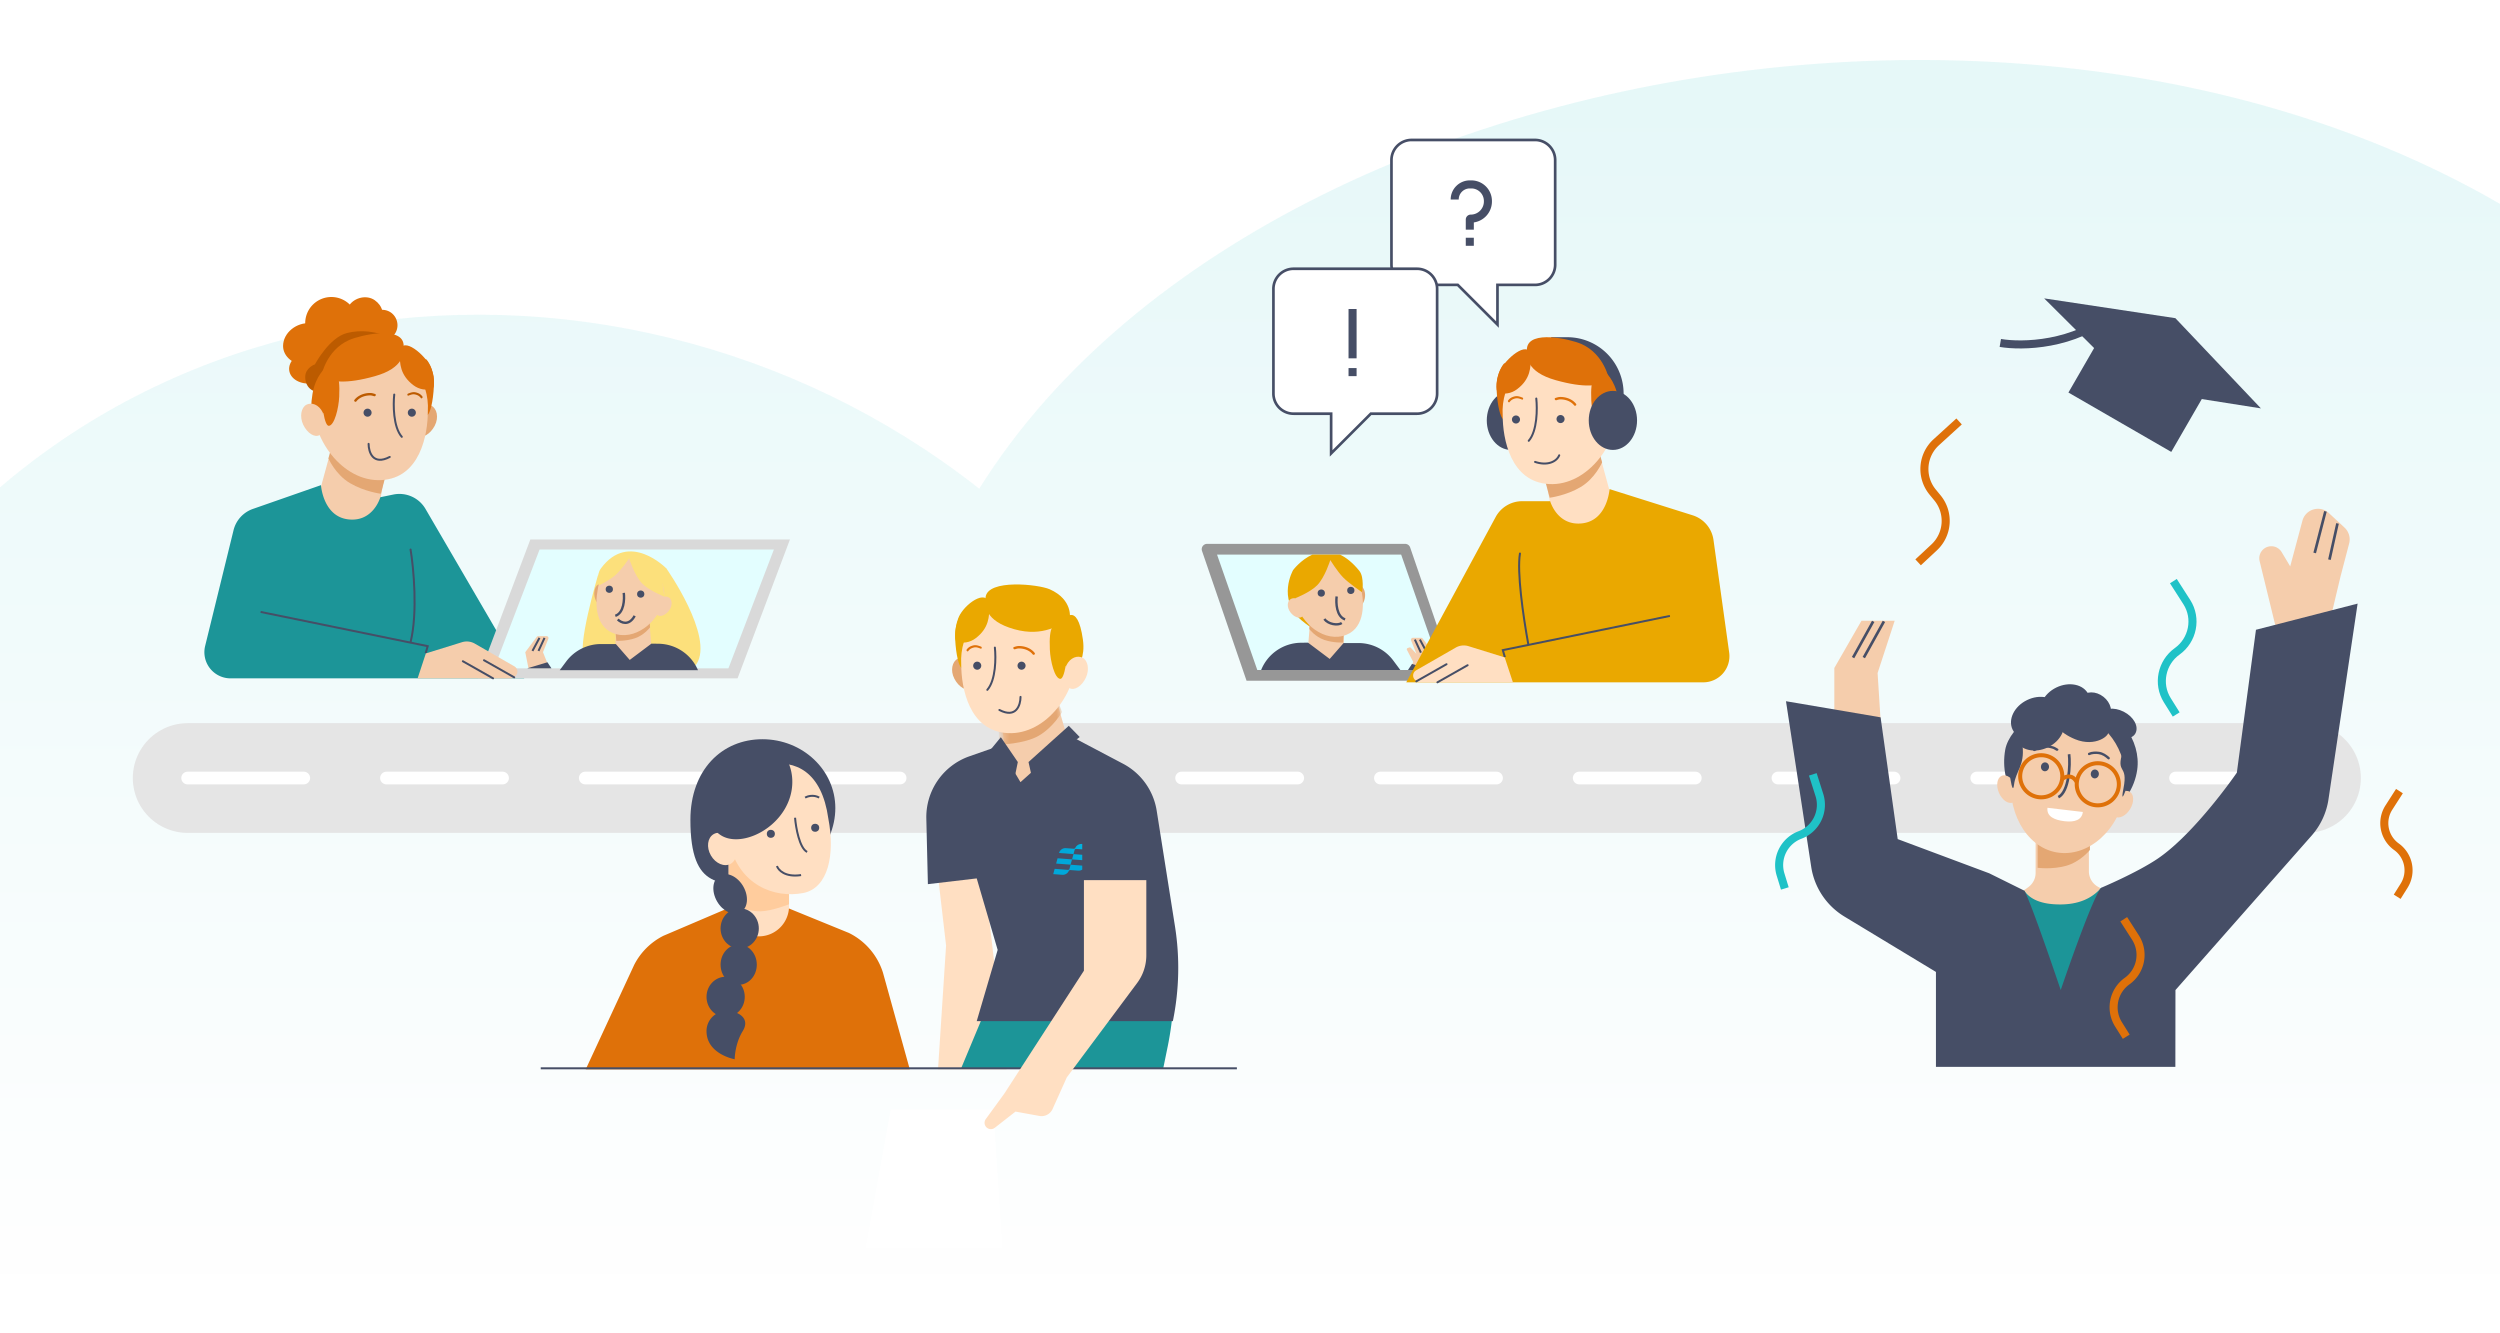
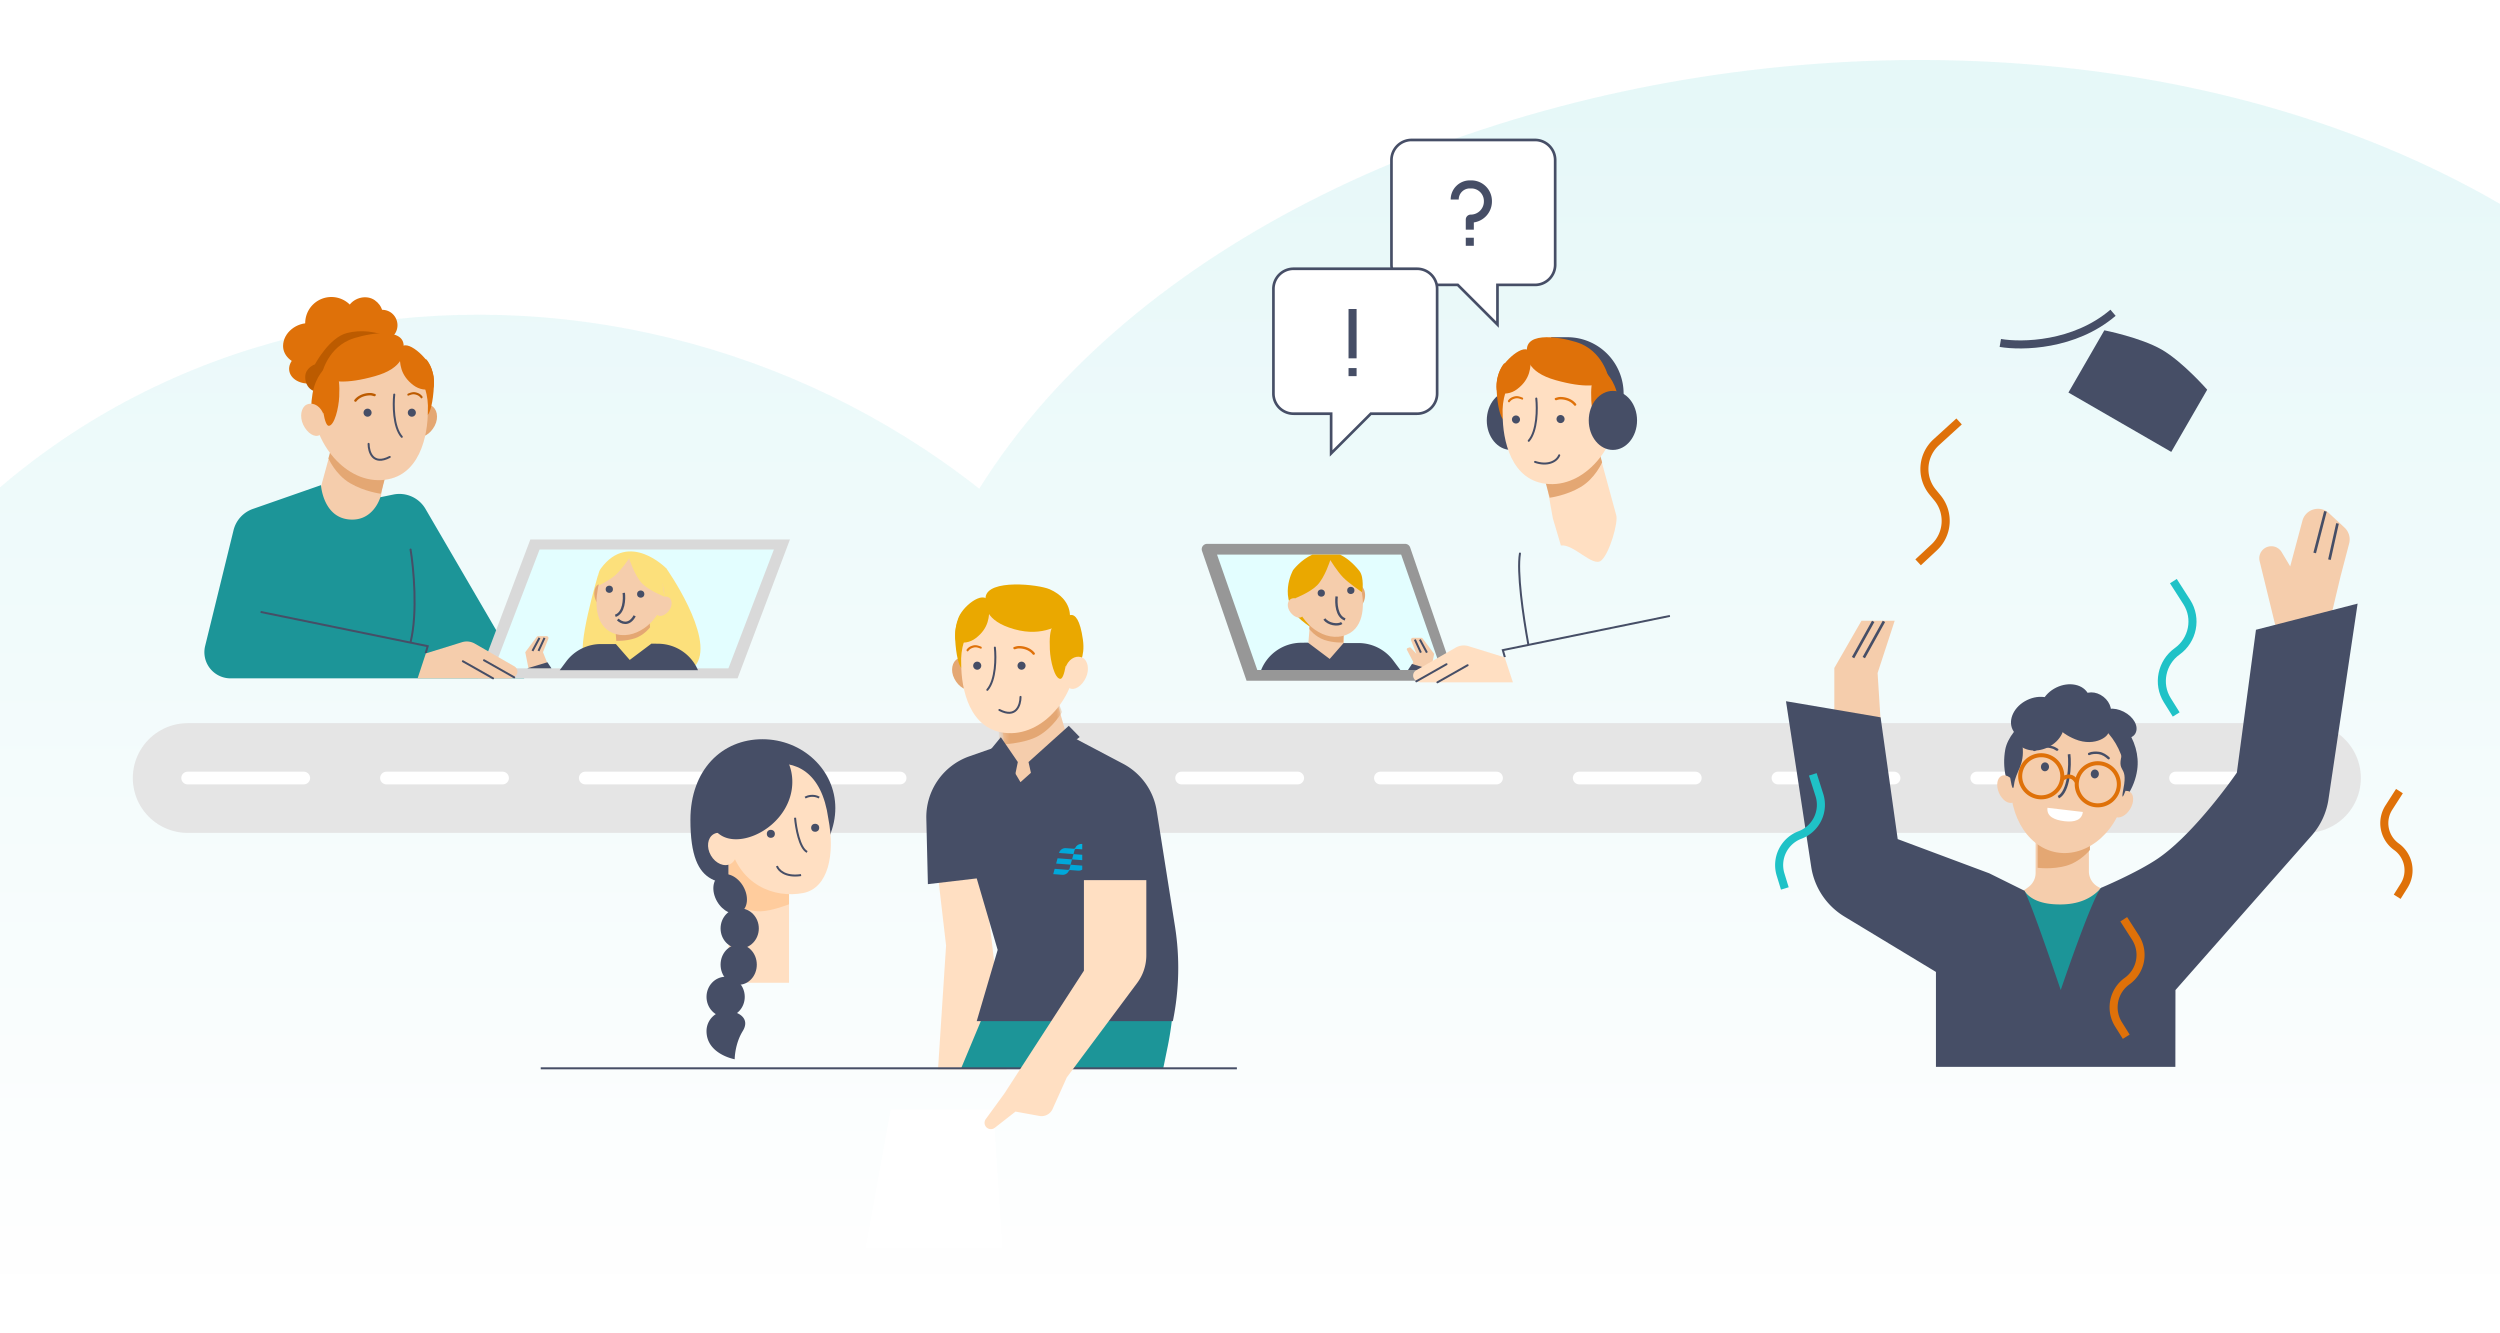
<svg xmlns="http://www.w3.org/2000/svg" width="375" height="200" fill="none">
  <g clip-path="url(#a)">
    <path fill="url(#b)" fill-opacity=".1" d="M-37.413 75.76c-9.861-75.08 34.265-64.916 6.036 0zc1.405 10.702 3.908 23.137 7.874 37.393C3.433 39.727 91.127 29.395 146.886 73.303c45.863-73.488 200.52-92.274 263.42-12.42l11.448-9.847v147.252H-43.273h.002V75.759z" />
    <path fill="#F5CDAC" fill-rule="evenodd" d="M49.405 83.488c1.253 1.043 4.134-2.531 6.038-2.265l1.208-4.076 1.057-5.887-8.303-2.868-2.265 8.303c-.322 1.05 1.012 5.75 2.265 6.793" clip-rule="evenodd" />
    <path fill="#1C9598" d="M35.031 79.534a4.53 4.53 0 0 1 2.904-3.196l10.21-3.567s.303 4.68 4.077 5.132c3.774.453 4.83-3.321 4.83-3.321l1.946-.4a4.53 4.53 0 0 1 4.826 2.155l14.815 25.417H34.583a3.925 3.925 0 0 1-3.812-4.86z" />
    <path fill="#D9D9D9" d="M79.552 80.922h38.94l-7.856 20.832h-38.94z" />
    <path fill="#E3FEFF" d="M80.934 82.432h35.149l-6.816 17.813h-35.15z" />
    <path stroke="#464E66" stroke-width=".302" d="m39.094 91.791 25.059 5.133-.302 1.056" />
    <path fill="#F5CDAC" d="M71.218 96.542a2.42 2.42 0 0 0-1.919-.212l-5.422 1.683-1.236 3.741h13.912a.9.9 0 0 0 .546-.183l.15-.113a.906.906 0 0 0-.096-1.508z" />
    <path fill="#DF7109" fill-rule="evenodd" d="M45.781 48.476a3.925 3.925 0 1 0 7.85 0 3.925 3.925 0 0 0-7.85 0" clip-rule="evenodd" />
    <path fill="#DF7109" fill-rule="evenodd" d="M49.707 51.906c0 1.607-1.622 2.91-3.623 2.91s-3.623-1.303-3.623-2.91c0-2.025 2.075-3.597 4.068-3.416 2.796.253 3.178 1.809 3.178 3.416" clip-rule="evenodd" />
    <path fill="#DF7109" fill-rule="evenodd" d="M49.693 54.683c-.164-1.312-1.71-2.18-3.452-1.941-1.743.24-3.023 1.498-2.86 2.81s1.71 2.18 3.453 1.941 3.023-1.498 2.86-2.81m2.206-4.131c.22.755 3.138 1.133 4.001.705s.634-2.188 1.051-2.785c.837-1.194.456-2.603-.738-3.44-1.194-.835-2.995-.43-3.831.764s-.894 3.358-.483 4.756" clip-rule="evenodd" />
    <path fill="#DF7109" fill-rule="evenodd" d="M55.98 50.715a2.332 2.332 0 1 1 2.676-3.821 2.332 2.332 0 0 1-2.675 3.82" clip-rule="evenodd" />
    <path fill="#BC5B00" fill-rule="evenodd" d="M56.437 53.269c-3.658 0-6.024 4.007-7.943 5.213-1.169.734-2.713-.155-2.713-1.93 0-1.4 1.46-1.902 1.46-1.902s2.126-4.024 4.815-4.7q3.159-.792 6.708.76-.86.877-.925 1.23c-.154.853.098 1.329-1.402 1.329" clip-rule="evenodd" />
    <path fill="#E4A773" fill-rule="evenodd" d="M49.262 68.763s1.043 2.407 3.228 3.702c2.184 1.295 4.635 1.597 4.635 1.597l1.508-5.626-8.661-2.321zm13.278-3.355c.82.405 2.015-.287 2.67-1.547s.317-2.598-.503-3.003-2.047-.082-2.701 1.178q-.286 2.967.534 3.372" clip-rule="evenodd" />
    <path fill="#DF7109" fill-rule="evenodd" d="M63.958 53.91s1.255 1.33 1.13 3.931-.592 4.085-.939 4.416c-.58.554-3.28-1.068-2.95-4.296.269-2.626 1.61-4.058 2.759-4.05" clip-rule="evenodd" />
    <path fill="#F5CDAC" fill-rule="evenodd" d="M57.198 72.015c-5.823.305-10.694-6.361-10.176-12.045.321-3.522 4.8-8.615 9.525-8.142 4.725.472 7.913 5.345 7.629 9.848 0 3.526-1.155 10.034-6.978 10.34" clip-rule="evenodd" />
    <path fill="#DF7109" fill-rule="evenodd" d="M56.226 56.43c4.4-1.237 4.463-3.529 4.306-4.806-.339-2.754-6.471-1.368-8.156-.623-3.517 1.556-4.18 5.428-4.18 5.428 1.38.907 3.684 1.22 8.03 0" clip-rule="evenodd" />
    <path fill="#DF7109" fill-rule="evenodd" d="M64.915 58.223c-.916.416-2.038.208-2.885-.427-2.065-1.547-2.061-3.371-2.061-4.689 0-2.91 3.325-.342 4.46 1.614.856 1.477.742 3.386.486 3.502M48.88 55.117s-1.54 1.208-2.003 3.942c-.26 1.537-.228 2.753-.105 3.568q.096.634 1.736-.689.357 1.973.826 1.934c.835-.07 1.468-2.636 1.548-4.377.165-3.59-.504-4.116-2.002-4.378" clip-rule="evenodd" />
    <path fill="#F5CDAC" fill-rule="evenodd" d="M47.936 65.267c-.752.405-1.848-.288-2.448-1.548s-.29-2.598.46-3.003c.752-.404 1.877-.081 2.477 1.178q.263 2.968-.49 3.373" clip-rule="evenodd" />
    <path fill="#464E66" fill-rule="evenodd" d="M54.531 61.902a.604.604 0 1 0 1.208 0 .604.604 0 0 0-1.208 0m6.641 0a.604.604 0 1 0 1.208 0 .604.604 0 0 0-1.208 0" clip-rule="evenodd" />
    <path fill="#BC5B00" fill-rule="evenodd" d="M55.588 58.948a3.4 3.4 0 0 0-.868.09c-.614.152-1.163.45-1.55.938-.147.186.143.413.29.227.332-.419.815-.684 1.345-.809.232-.055.501-.084.74-.081.195.002.383.066.568.12.225.067.372-.27.145-.338-.219-.065-.44-.14-.67-.147m6.782.247c-.41-.118-.672-.015-1.093.143-.187.07-.245-.232-.058-.302.468-.176.79-.285 1.244-.155.382.11.65.265.896.592.112.148-.111.387-.224.237-.217-.286-.43-.42-.766-.516" clip-rule="evenodd" />
    <path stroke="#464E66" stroke-linecap="round" stroke-width=".302" d="M59.136 59.184c-.162 1.5-.162 4.867 1.134 6.34m-4.98 1.057c0 1.208.633 3.29 3.17 1.962m3.126 13.889c.456 2.777 1.093 9.444 0 13.888m11.016 2.717 4.528 2.566m-7.7-2.415 4.528 2.566" />
    <path fill="#F5CDAC" d="M80.51 95.535a.3.3 0 0 1 .241-.12h1.215a.3.3 0 0 1 .28.413l-.8 2.001.966 2.416h-3.14l-.483-2.416z" />
    <path fill="#464E66" d="m79.094 100.245 3.019-.906.604.906z" />
    <path fill="#FCE07B" d="m89.687 86.32 10.265-1.057s7.198 10.2 4.529 14.34c-.791 1.228-2.717 0-2.717 0H89.687s-1.281-.317-1.962-.905c-1.358-1.174 1.962-12.379 1.962-12.379" />
-     <path fill="#F5CDAC" fill-rule="evenodd" d="M96.823 99.704c-.828.459-3.141.054-4.256 0l-.248-2.455.034-3.472 5.045-.737.394 4.98c.07.633-.142 1.225-.97 1.684" clip-rule="evenodd" />
    <path fill="#E4A773" fill-rule="evenodd" d="M97.51 94.103s-.863 1.162-2.251 1.632-2.817.393-2.817.393l-.231-3.096 5.19-.386zm-7.251-3.433c-.434.177-.917-.359-1.078-1.197-.16-.838.156-1.637.59-1.814s.975.133 1.136.97q-.214 1.863-.648 2.04" clip-rule="evenodd" />
    <path fill="#F5CDAC" fill-rule="evenodd" d="M92.514 95.148c3.292.804 6.793-2.47 7.112-5.766.197-2.043-1.808-5.431-4.557-5.673-2.749-.243-5.096 2.19-5.42 4.788-.382 2.01-.426 5.846 2.865 6.65" clip-rule="evenodd" />
    <path fill="#F5CDAC" fill-rule="evenodd" d="M98.599 92.25c.436.342 1.222.046 1.755-.66.534-.706.492-1.573.057-1.915-.436-.342-1.197-.28-1.731.427q-.518 1.805-.081 2.147" clip-rule="evenodd" />
    <path fill="#464E66" fill-rule="evenodd" d="M104.695 100.526H83.959l.97-1.3a6.52 6.52 0 0 1 5.248-2.62l2.208.007 2.075 2.378 3.255-2.446 1.075.016a6.52 6.52 0 0 1 5.905 3.965" clip-rule="evenodd" />
    <circle cx="96.106" cy="89.113" r=".543" fill="#464E66" />
    <circle cx="91.395" cy="88.389" r=".543" fill="#464E66" />
    <g filter="url(#c)">
      <path stroke="#464E66" stroke-width=".362" d="M93.565 87.483c.12.966.036 3.007-1.268 3.442" />
    </g>
    <path stroke="#464E66" stroke-width=".362" d="M92.664 92.918c.483.482 1.667 1.05 2.536-.544" />
    <path stroke="#464E66" stroke-width=".302" d="m81.679 95.679-.906 1.962m.15-1.962-1.056 1.962" />
    <path fill="#FCE07B" d="M89.836 87.829s-.487-1.496.302-2.567c4.227-5.736 9.812 0 9.812 0l-.604 1.963.302 2.264s-2.27-.883-3.32-1.962c-1.16-1.19-1.963-3.774-1.963-3.774s-1.127 1.722-2.114 2.566c-.845.723-2.415 1.51-2.415 1.51" />
    <path fill="#fff" stroke="#464E66" stroke-width=".403" d="M224.62 42.933v-.2h5.636a3.02 3.02 0 0 0 3.019-3.02v-15.7a3.02 3.02 0 0 0-3.019-3.019h-18.517a3.02 3.02 0 0 0-3.019 3.02v15.699a3.02 3.02 0 0 0 3.019 3.02h6.926l.059.058 5.896 5.896z" />
    <path fill="#979797" d="M180.303 82.645a.805.805 0 0 1 .762-1.067h29.697c.344 0 .65.219.761.544l6.858 19.986h-31.399z" />
    <path fill="#E3FEFF" d="M182.555 83.189h27.618l6.038 17.309h-27.618z" />
    <path fill="#F5CDAC" d="M213.404 95.788a.3.3 0 0 0-.241-.121h-1.215a.3.3 0 0 0-.28.414l.8 2.001-.842-.91a.2.2 0 0 0-.212-.055l-.256.085a.2.2 0 0 0-.115.285l.942 1.803-.483 1.208h3.14l.483-2.416z" />
    <path fill="#464E66" d="m214.82 100.498-3.019-.906-.604.906z" />
    <path fill="#EAA800" d="m204.229 86.573-10.265-1.056s-2.473 4.328 1.268 7.534c1.409 1.208 3.019 2.013 3.019 2.013l1.409.805s3.143-3.638 3.824-4.227c1.358-1.174.745-5.069.745-5.069" />
    <path fill="#F5CDAC" fill-rule="evenodd" d="M197.084 99.958c.827.459 3.141.054 4.255 0l.248-2.455-.034-3.472-5.045-.737-.393 4.98c-.07.633.141 1.225.969 1.684" clip-rule="evenodd" />
    <path fill="#E4A773" fill-rule="evenodd" d="M196.397 94.356s.862 1.163 2.25 1.633c1.389.47 2.818.393 2.818.393l.23-3.096-5.19-.386zm7.25-3.432c.435.177.917-.359 1.078-1.197s-.156-1.637-.59-1.814-.975.133-1.136.97q.215 1.863.648 2.04" clip-rule="evenodd" />
    <path fill="#F5CDAC" fill-rule="evenodd" d="M201.392 95.403c-3.291.804-6.793-2.47-7.112-5.766-.197-2.043 1.809-5.431 4.557-5.674 2.749-.242 5.096 2.191 5.421 4.79.381 2.01.426 5.845-2.866 6.65" clip-rule="evenodd" />
    <path fill="#F5CDAC" fill-rule="evenodd" d="M195.315 92.504c-.436.342-1.221.047-1.755-.66-.534-.706-.492-1.572-.057-1.914.436-.342 1.197-.28 1.731.427q.518 1.805.081 2.147" clip-rule="evenodd" />
    <path fill="#464E66" d="M189.172 100.498h20.877l-1.061-1.421a6.52 6.52 0 0 0-5.247-2.62l-2.209.007-2.075 2.378-3.255-2.445-1.075.015a6.52 6.52 0 0 0-5.955 4.086" />
    <circle cx=".543" cy=".543" r=".543" fill="#464E66" transform="matrix(-1 0 0 1 198.734 88.42)" />
    <circle cx=".543" cy=".543" r=".543" fill="#464E66" transform="matrix(-1 0 0 1 203.164 88.02)" />
    <g filter="url(#d)">
      <path stroke="#464E66" stroke-width=".362" d="M200.498 88.02c-.121.966-.037 3.007 1.268 3.441" />
    </g>
    <path stroke="#464E66" stroke-width=".362" d="M201.266 93.454c-.604.403-2.013.202-2.617-.603" />
    <path stroke="#464E66" stroke-width=".302" d="m212.228 95.933.905 1.962m-.151-1.962 1.057 1.962" />
    <path fill="#EAA800" d="M196.861 83.19c-1.77.797-2.9 2.328-2.9 2.328l.059 2.1.243 2.126s2.27-.883 3.321-1.962c1.159-1.19 1.962-3.774 1.962-3.774s1.019 1.67 1.921 2.603c.815.842 2.819 2.214 2.819 2.214s.436-2.188-.403-3.22c-.993-1.222-1.966-1.984-2.892-2.416z" />
    <path fill="#fff" stroke="#464E66" stroke-width=".403" d="M199.669 62.256v-.202h-5.636a3.02 3.02 0 0 1-3.019-3.019v-15.7a3.02 3.02 0 0 1 3.019-3.019h18.517a3.02 3.02 0 0 1 3.019 3.02v15.7a3.02 3.02 0 0 1-3.019 3.018h-6.926l-.059.06-5.896 5.895z" />
    <path fill="#464E66" fill-rule="evenodd" d="M202.281 56.418v-1.207h1.208v1.207zm0-2.667v-7.396h1.208v7.396zm15.321-23.825a2.87 2.87 0 0 1 2.868-2.868h.226a3.095 3.095 0 0 1 3.095 3.094v.076a3.176 3.176 0 0 1-2.717 3.137v1.09h-1.208v-1.518c0-.415.337-.747.747-.747a1.97 1.97 0 0 0 1.97-1.962v-.076a1.887 1.887 0 0 0-1.887-1.887h-.226c-.917 0-1.661.744-1.661 1.66zm2.264 6.944v-1.208h1.208v1.208z" clip-rule="evenodd" />
    <path fill="#FFDFC2" fill-rule="evenodd" d="M240.173 84.085c-1.253 1.043-4.134-2.53-6.038-2.264l-1.208-4.076-1.056-5.887 8.302-2.868 2.265 8.302c.322 1.05-1.011 5.75-2.265 6.793" clip-rule="evenodd" />
-     <path fill="#EAA800" d="M257.024 80.99a4.53 4.53 0 0 0-3.125-3.695l-12.467-3.929s-.302 4.68-4.076 5.133-4.83-3.321-4.83-3.321h-4.194a4.53 4.53 0 0 0-3.984 2.374l-13.409 24.798h44.551a3.926 3.926 0 0 0 3.888-4.467z" />
    <path stroke="#464E66" stroke-width=".302" d="m250.484 92.387-25.059 5.132.302 1.057" />
    <path fill="#FFDFC2" d="M218.36 97.139a2.42 2.42 0 0 1 1.919-.213l5.422 1.683 1.237 3.742h-13.913a.9.9 0 0 1-.546-.184l-.149-.113a.905.905 0 0 1 .095-1.507z" />
    <path fill="#464E66" d="M232.672 50.581h2.416a8.454 8.454 0 0 1 8.453 8.454v.402h-2.214a6.64 6.64 0 0 0-6.642-6.642h-2.013z" />
    <ellipse cx="226.639" cy="63.061" fill="#464E66" rx="3.623" ry="4.428" />
    <path fill="#E4A773" fill-rule="evenodd" d="M240.316 69.358s-1.043 2.408-3.227 3.703-4.636 1.597-4.636 1.597l-1.508-5.627 8.661-2.32z" clip-rule="evenodd" />
    <path fill="#DF7109" fill-rule="evenodd" d="M225.62 54.506s-1.255 1.33-1.13 3.931.593 4.085.939 4.416c.579.553 3.279-1.068 2.949-4.297-.268-2.625-1.609-4.057-2.758-4.05" clip-rule="evenodd" />
    <path fill="#FFDFC2" fill-rule="evenodd" d="M232.38 72.61c5.823.306 10.694-6.36 10.176-12.044-.321-3.522-4.799-8.615-9.525-8.143-4.725.473-7.913 5.346-7.629 9.849 0 3.526 1.155 10.034 6.978 10.339" clip-rule="evenodd" />
    <path fill="#DF7109" fill-rule="evenodd" d="M233.353 57.025c-4.4-1.236-4.464-3.528-4.307-4.806.339-2.753 6.471-1.368 8.157-.622 3.516 1.556 4.18 5.428 4.18 5.428-1.381.907-3.685 1.22-8.03 0" clip-rule="evenodd" />
    <path fill="#DF7109" fill-rule="evenodd" d="M224.663 58.819c.917.416 2.038.207 2.885-.427 2.065-1.547 2.061-3.371 2.061-4.69.001-2.909-3.325-.341-4.459 1.615-.857 1.477-.743 3.386-.487 3.502m16.035-3.105s1.539 1.208 2.003 3.942c.26 1.537.228 2.752.105 3.567q-.096.635-1.736-.688-.357 1.973-.825 1.934c-.836-.07-1.469-2.636-1.549-4.377-.165-3.59.504-4.116 2.002-4.378" clip-rule="evenodd" />
    <path fill="#F5CDAC" fill-rule="evenodd" d="M241.635 65.864c.751.404 1.847-.288 2.447-1.548s.291-2.598-.461-3.003c-.751-.405-1.876-.082-2.476 1.178q-.262 2.967.49 3.373" clip-rule="evenodd" />
    <path fill="#464E66" fill-rule="evenodd" d="M234.688 62.86a.604.604 0 1 1-1.209-.001.604.604 0 0 1 1.209 0M228 62.9a.604.604 0 1 1-1.207.001.604.604 0 0 1 1.207 0" clip-rule="evenodd" />
    <path fill="#DF7109" fill-rule="evenodd" d="M233.99 59.545a3.4 3.4 0 0 1 .868.09c.614.151 1.163.45 1.549.938.148.185-.142.412-.29.226-.331-.418-.814-.683-1.344-.808a3.2 3.2 0 0 0-.74-.081c-.194.002-.383.065-.568.12-.224.067-.372-.271-.145-.338.219-.065.44-.14.67-.147m-6.781.246c.41-.117.671-.014 1.093.144.186.07.244-.233.057-.303-.468-.175-.789-.284-1.243-.154-.383.11-.65.265-.897.591-.112.148.111.387.224.238.217-.286.43-.42.766-.516" clip-rule="evenodd" />
    <path stroke="#464E66" stroke-linecap="round" stroke-width=".302" d="M230.442 59.78c.162 1.5.162 4.868-1.134 6.34m4.575 2.174c-.403.992-1.812 1.61-3.623.992" />
    <ellipse cx="241.935" cy="63.061" fill="#464E66" rx="3.623" ry="4.428" />
    <path stroke="#464E66" stroke-linecap="round" stroke-width=".302" d="M227.992 83.028c-.456 2.778.453 9.218 1.258 13.646m-12.273 2.959-4.529 2.566m7.693-2.415-4.529 2.566" />
    <path stroke="#E5E5E5" stroke-linecap="round" stroke-width="16.46" d="M28.15 116.704h317.748" />
    <path stroke="#fff" stroke-linecap="round" stroke-width="1.908" d="M45.563 116.704H28.148m47.235 0H57.969m47.234 0H87.789m47.227 0h-17.414m47.234 0h-17.414m47.234 0h-17.414m47.235 0h-17.415m47.235 0h-17.414m47.226 0h-17.414m47.235 0h-17.414m47.234 0h-17.414" />
    <g filter="url(#e)">
      <path fill="#fff" d="M150.212 165.229h-15.398l-3.774 20.832h20.53z" />
    </g>
    <path fill="#FFDFC2" d="M140.703 131.414h6.944l3.321 28.984h-10.265l1.208-18.568z" />
    <path fill="#F5CDAC" fill-rule="evenodd" d="M158.508 120.234c-1.254 1.043-4.134-2.531-6.038-2.264l-4.025-5.476 2.213-.805-.453-3.682 8.303-2.868 1.409 4.94 2.214 1.207c.322 1.05-2.37 7.905-3.623 8.948" clip-rule="evenodd" />
    <mask id="f" width="15" height="16" x="148" y="105" maskUnits="userSpaceOnUse" style="mask-type:alpha">
      <path fill="#FFDFC2" fill-rule="evenodd" d="M158.508 120.234c-1.254 1.043-4.134-2.531-6.038-2.264l-4.025-5.476 2.213-.805-.453-3.682 8.303-2.868 1.409 4.94 2.214 1.207c.322 1.05-2.37 7.905-3.623 8.948" clip-rule="evenodd" />
    </mask>
    <g mask="url(#f)">
      <path fill="#E4A773" fill-rule="evenodd" d="M159.318 106.791s-1.357 2.356-3.556 3.597-5.904 1.301-5.904 1.301l-.123-4.898 8.661-2.32z" clip-rule="evenodd" />
    </g>
    <path fill="#E4A773" fill-rule="evenodd" d="M145.827 103.363c-.819.404-2.015-.288-2.669-1.548-.655-1.259-.318-2.598.502-3.003s2.047-.082 2.702 1.178q.285 2.968-.535 3.373" clip-rule="evenodd" />
    <path fill="#EAA800" fill-rule="evenodd" d="M144.401 91.863s-1.255 1.33-1.13 3.932c.126 2.6.593 4.084.939 4.415.58.554 3.28-1.067 2.95-4.296-.268-2.625-1.609-4.057-2.759-4.05" clip-rule="evenodd" />
    <path fill="#FFDFC2" fill-rule="evenodd" d="M151.161 109.968c5.824.305 10.694-6.361 10.176-12.045-.321-3.522-4.799-8.615-9.524-8.142-4.725.472-7.914 5.345-7.63 9.848 0 3.526 1.155 10.034 6.978 10.339" clip-rule="evenodd" />
    <path fill="#EAA800" fill-rule="evenodd" d="M152.144 94.382c-4.4-1.236-4.464-3.528-4.307-4.806.339-2.753 7.935-1.93 9.62-1.185 3.516 1.556 3.019 4.378 3.019 4.378-1.381.907-3.987 2.834-8.332 1.613" clip-rule="evenodd" />
    <path fill="#EAA800" fill-rule="evenodd" d="M143.444 96.177c.917.415 2.038.207 2.885-.427 2.065-1.547 2.061-3.372 2.062-4.69 0-2.909-3.244-.85-4.378 1.106-.856 1.476-.825 3.895-.569 4.01m16.037-3.104s2.108-3.17 2.955 2.868c.381 2.717-.724 3.826-.847 4.641q-.096.635-1.736-.688-.357 1.973-.826 1.934c-.835-.07-1.468-2.636-1.548-4.377-.165-3.59.504-4.116 2.002-4.378" clip-rule="evenodd" />
    <path fill="#FFDFC2" fill-rule="evenodd" d="M160.424 103.221c.751.405 1.847-.288 2.447-1.548.6-1.259.291-2.598-.461-3.002-.751-.405-1.876-.082-2.476 1.177q-.261 2.968.49 3.373" clip-rule="evenodd" />
    <path fill="#464E66" fill-rule="evenodd" d="M153.836 99.855a.604.604 0 1 1-1.208 0 .604.604 0 0 1 1.208 0m-6.648 0a.605.605 0 1 1-1.21-.001.605.605 0 0 1 1.21 0" clip-rule="evenodd" />
    <path fill="#DF7109" fill-rule="evenodd" d="M152.779 96.902a3.4 3.4 0 0 1 .868.09c.614.152 1.163.45 1.549.938.148.186-.142.413-.29.227-.331-.418-.814-.684-1.344-.809a3.2 3.2 0 0 0-.74-.081c-.194.002-.383.066-.567.12-.225.067-.373-.27-.146-.338.219-.065.44-.14.67-.147m-6.781.247c.41-.118.672-.015 1.093.143.186.07.244-.232.057-.302-.467-.176-.789-.285-1.243-.155-.383.11-.65.266-.897.592-.112.148.111.387.224.237.217-.286.43-.42.766-.515" clip-rule="evenodd" />
    <path stroke="#464E66" stroke-linecap="round" stroke-width=".302" d="M149.231 97.138c.162 1.5.162 4.867-1.134 6.34m4.981 1.056c0 1.208-.634 3.291-3.17 1.963" />
    <path fill="#464E66" d="m154.278 114.306 6.038-5.434 1.641 1.682-7.277 5.564zm-1.605-.001-2.546-3.726-2.045 2.488 4.219 3.05zm-27.373 6.912c0 5.707-4.899 11.366-10.944 11.366-6.044 0-10.794 1.181-10.794-9.595 0-7.528 4.75-12.104 10.794-12.104s10.944 4.626 10.944 10.333" />
    <path fill="#FFDFC2" d="M109.297 128.093h9.057v19.323h-9.057z" />
    <path fill="#FFCC9D" d="M109.297 128.093h9.057v7.548s-2.526 1.006-4.226 1.056c-1.931.058-4.831-1.056-4.831-1.056z" />
-     <path fill="#DF7109" d="M118.341 136.271a4.53 4.53 0 0 1-9.039-.083l-9.794 4.182a9.96 9.96 0 0 0-4.373 4.344l-7.276 15.684h48.609l-4.013-14.463a9.96 9.96 0 0 0-5.129-5.997z" />
    <path fill="#FFDFC2" d="M124.247 122.772c1.042 5.381 0 10.452-3.774 11.183-4.245.821-9.845-1.118-11.181-8.018-1.041-5.382 1.555-10.411 5.8-11.232 4.245-.822 8.177 1.077 9.155 8.067" />
    <ellipse cx="108.334" cy="127.339" fill="#FFDFC2" rx="1.962" ry="2.566" transform="rotate(-30 108.334 127.339)" />
    <ellipse cx="109.523" cy="134.084" fill="#464E66" rx="2.264" ry="3.17" transform="rotate(-30 109.523 134.084)" />
    <ellipse cx="110.954" cy="139.264" fill="#464E66" rx="2.868" ry="3.019" />
    <ellipse cx="110.803" cy="144.699" fill="#464E66" rx="2.717" ry="3.019" />
    <ellipse cx="108.845" cy="149.529" fill="#464E66" rx="2.868" ry="3.019" />
    <path fill="#464E66" d="M111.411 154.662c-1.208 1.962-1.208 4.227-1.208 4.227s-4.226-.755-4.226-4.227a3.02 3.02 0 0 1 3.019-3.019c1.667 0 3.623 1.056 2.415 3.019m6.333-33.362c-2.155 3.733-6.884 5.568-9.484 4.067s-2.959-5.743-.803-9.477c2.155-3.733 6.009-5.543 8.609-4.042s3.833 5.719 1.678 9.452" />
    <circle cx="115.627" cy="125.075" r=".604" fill="#464E66" />
    <circle cx="122.276" cy="124.168" r=".604" fill="#464E66" />
    <path stroke="#464E66" stroke-width=".302" d="M119.258 122.659c.121 1.467.652 4.546 1.811 5.133m-4.53 2.112c.201.604 1.208 1.721 3.623 1.359m.604-11.623c.352-.202 1.268-.483 2.113 0" />
    <path fill="#1C9598" d="M144.169 117.376h15.398l4.774-1.018a4.83 4.83 0 0 1 5.658 3.42l4.38 15.617a45.9 45.9 0 0 1 .775 21.585l-.668 3.267H160.02v-8l-5.586 8h-10.265l7.498-17.964-5.385-11.925-4.897-8.962c-.99-1.811.321-4.02 2.384-4.02z" />
    <path fill="#464E66" d="m149.851 111.89 3.221 5.435 7.648-6.844 7.746 4.084a9.66 9.66 0 0 1 5.037 7.037l2.745 17.357a39.9 39.9 0 0 1-.319 14.211h-29.421l3.142-10.686-3.142-10.724-7.324.862-.235-9.83a9.66 9.66 0 0 1 6.467-9.349z" />
    <path stroke="#464E66" stroke-width=".302" d="M81.11 160.247h104.423" />
    <path fill="#FFDFC2" d="M162.588 132.019h9.359v11.283c0 1.495-.483 2.95-1.376 4.149l-10.55 14.155-2.135 4.746a1.81 1.81 0 0 1-1.976 1.039l-3.587-.652-3.108 2.432a.948.948 0 0 1-1.35-1.304l2.797-3.846 11.926-18.416z" />
    <path fill="url(#g)" fill-rule="evenodd" d="m162.335 126.599-.049-.003a1.01 1.01 0 0 0-.985.571c-.049.134-.234.146-.234.146l-1.172-.091a1 1 0 0 0-1.042.726l2.169.168-.217.793-2.169-.168-.217.794 2.168.163.218-.789 1.53.115v-.807l-1.313-.101.174-.637c.04-.144.206-.141.244-.141h.002l.893.069zm0 3.243-1.745-.135-.174.637c-.042.142-.219.133-.248.132l-1.967-.153-.217.794 1.345.104c.424.031.814-.204.985-.57l-.003.005c.049-.134.234-.146.234-.146l1.171.09c.224.017.44-.041.619-.155z" clip-rule="evenodd" />
    <path fill="#F5CDAC" d="M279.224 93.106h4.982l-2.566 7.85.603 9.511-7.095-.453v-9.813zm66.138-14.993c.471-1.759 2.643-2.385 3.977-1.146l2.341 2.174c.652.606.919 1.52.693 2.382l-1.294 4.942-2.265 9.51-7.095-.453-2.775-11.353a1.805 1.805 0 0 1 1.754-2.233c.634 0 1.221.333 1.547.876l1.286 2.143z" />
    <path fill="#F5CDAC" fill-rule="evenodd" d="M300.508 135.75q5.585 3.248 8.846 3.248t10.174-3.248l-4.845-2.745a2.64 2.64 0 0 1-1.347-2.296v-7.713h-7.994v7.942c0 .848-.412 1.644-1.107 2.142z" clip-rule="evenodd" />
    <path fill="#1C9598" fill-rule="evenodd" d="M322.669 159.025c-1.949-27.927 5.09-27.06 0-25.854-4.94 1.17-7.497 0-7.497 0q-2.148 2.496-6.152 2.496t-5.385-2.077c-6.832 9.785-16.479-1.709-7.905 22.988a3.65 3.65 0 0 0 3.45 2.447z" clip-rule="evenodd" />
    <path fill="#464E66" fill-rule="evenodd" d="m326.305 160.031.014-11.523 20.427-23.169a10.57 10.57 0 0 0 2.525-5.433l4.371-29.366-15.247 3.925-2.868 21.436s-6.169 8.98-11.774 12.831c-3.111 2.137-8.585 4.438-8.585 4.438-1.432 1.665-6.058 15.338-6.058 15.338s-4.558-13.534-5.479-14.918l-5.239-2.593-13.737-5.133-2.567-18.266-14.19-2.415 3.785 24.849a10.57 10.57 0 0 0 4.976 7.45l13.732 8.308v14.241z" clip-rule="evenodd" />
    <path fill="#E4A773" fill-rule="evenodd" d="M313.49 127.49s-1.427 1.785-3.568 2.38-4.281.298-4.281.298v-5.059h7.849z" clip-rule="evenodd" />
    <path fill="#464E66" fill-rule="evenodd" d="M320.579 115.49c-.804 5.499-6.35 9.216-11.802 8.374-5.451-.842-8.976-5.948-7.989-11.422.612-3.392 6.154-7.971 11.606-7.129 5.451.842 8.821 5.83 8.185 10.177" clip-rule="evenodd" />
    <path fill="#F5CDAC" fill-rule="evenodd" d="M318.798 118.489c-.784 6.038-5.632 10.201-10.323 9.367s-7.651-6.37-6.71-12.384c.583-3.726 5.442-8.833 10.134-8s7.519 6.244 6.899 11.017" clip-rule="evenodd" />
    <path fill="#F5CDAC" fill-rule="evenodd" d="M317.167 119.92c-.616 1.03-.586 2.182.068 2.572s1.682-.128 2.298-1.158c.615-1.029.585-2.181-.069-2.571s-1.682.127-2.297 1.157m-14.79-2.085c.467 1.105.276 2.241-.425 2.537s-1.648-.36-2.115-1.466c-.466-1.105-.275-2.241.426-2.537s1.648.36 2.114 1.466" clip-rule="evenodd" />
    <path fill="#464E66" fill-rule="evenodd" d="M308.066 107.295s2.544-1.801 5.042-.919 2.901 2.838 3.131 3.236c.386.667-1.907 2.523-4.962 1.277-2.483-1.013-3.522-2.601-3.211-3.594" clip-rule="evenodd" />
    <path fill="#fff" fill-rule="evenodd" d="M307.119 121.168c-.156 1.327 1.076 1.839 2.575 2.016 1.498.177 2.589-.183 2.732-1.389l-2.593-.306z" clip-rule="evenodd" />
    <path fill="#464E66" fill-rule="evenodd" d="M306.141 114.981c-.026.368.225.685.559.708.335.024.627-.256.652-.624s-.224-.685-.559-.708c-.334-.024-.626.256-.652.624m7.476 1.07c-.025.368.225.685.56.709.334.023.626-.256.652-.624s-.225-.685-.559-.709-.627.256-.653.624m-.191-2.789c.411-.183.932-.2 1.372-.137.536.076.988.388 1.379.745.174.159.413-.117.239-.275-.435-.397-.952-.742-1.546-.828-.501-.071-1.096-.058-1.566.152-.212.094-.093.439.122.343" clip-rule="evenodd" />
    <path stroke="#464E66" stroke-width=".403" d="M310.36 113.134c.201 1.61 0 5.636-1.61 6.441" />
    <path stroke="#DF7109" stroke-linecap="square" stroke-width=".604" d="M309.489 116.734q.522-.336 1.029-.246.507.089.847.593" />
    <path stroke="#DF7109" stroke-width=".604" d="M314.405 120.789a3.158 3.158 0 1 0 .44-6.3 3.158 3.158 0 0 0-.44 6.3Zm-8.438-1.198a3.157 3.157 0 1 0 .441-6.299 3.157 3.157 0 0 0-.441 6.299Z" />
    <path fill="#464E66" d="M302.384 111.064c.735 1.507 2.895 1.966 4.824 1.025s2.897-2.926 2.162-4.433-2.895-1.966-4.824-1.025-2.897 2.925-2.162 4.433" />
    <path fill="#464E66" fill-rule="evenodd" d="M308.68 112.312c-.215-.13-.43-.27-.676-.348a4.3 4.3 0 0 0-.961-.186c-.706-.048-1.452.211-2.016.551-.215.129.028.434.243.304.483-.291 1.148-.54 1.757-.493.266.021.564.078.82.155.209.062.392.181.574.29.221.133.483-.139.259-.273" clip-rule="evenodd" />
    <path fill="#464E66" d="M301.892 109.445c.735 1.507 2.895 1.966 4.824 1.026 1.929-.941 2.897-2.926 2.162-4.433s-2.895-1.966-4.824-1.025-2.897 2.925-2.162 4.432" />
    <path fill="#464E66" d="M306.283 107.562c.735 1.507 2.895 1.966 4.824 1.025s2.896-2.925 2.161-4.433c-.735-1.507-2.894-1.966-4.823-1.025s-2.897 2.926-2.162 4.433" />
    <path fill="#464E66" d="M312.184 104.534c-.702.898-.349 2.346.787 3.234s2.626.879 3.328-.019c.702-.899.35-2.347-.786-3.234-1.136-.888-2.627-.879-3.329.019" />
    <path fill="#464E66" fill-rule="evenodd" d="M314.918 107.22c-.517 1.015.406 2.143 1.9 2.904s2.993.868 3.51-.148c.518-1.016-.273-2.456-1.767-3.218-1.494-.761-3.125-.554-3.643.462m-13.612 6.641c-.075 1.074.547 5.918.8 3.842.252-2.076 1.606-2.802 1.279-5.844-.326-3.042-2.004.928-2.079 2.002" clip-rule="evenodd" />
    <path fill="#464E66" fill-rule="evenodd" d="M319.843 115.096c-.074 1.071-2.057 6.909-1.317 3.139s-1.241-1.975-.088-5.562 1.48 1.352 1.405 2.423" clip-rule="evenodd" />
    <path stroke="#DF7109" stroke-width="1.208" d="m293.863 63.217-3.428 3.124a5.435 5.435 0 0 0-.535 7.47l.715.869a5.435 5.435 0 0 1-.493 7.43l-2.407 2.24" />
    <path stroke="#1FC2C7" stroke-width="1.208" d="m326.005 87.168 2.021 3.154c1.562 2.437.903 5.696-1.452 7.379-2.337 1.67-3.006 4.896-1.482 7.33l1.339 2.139" />
    <path stroke="#DF7109" stroke-width="1.208" d="m318.561 137.89 1.759 2.745a4.827 4.827 0 0 1-1.258 6.532 4.827 4.827 0 0 0-1.285 6.489l1.159 1.851" />
    <path stroke="#1FC2C7" stroke-width="1.208" d="m271.922 116.153.988 3.107a4.83 4.83 0 0 1-2.905 5.984 4.827 4.827 0 0 0-2.921 5.935l.64 2.088" />
    <path stroke="#464E66" stroke-width=".403" d="m348.813 76.702-1.61 6.24m3.422-4.428-1.208 5.434m-68.437 9.259-1.509 2.717-1.51 2.717m4.628-5.434-1.509 2.717-1.51 2.717" />
    <path stroke="#DF7109" stroke-width="1.208" d="m359.916 118.666-1.583 2.469a4.34 4.34 0 0 0 1.132 5.876 4.343 4.343 0 0 1 1.156 5.837l-1.043 1.666" />
-     <path fill="#464E66" d="m306.623 44.756 19.684 2.97 12.832 13.532-18.922-2.983z" />
    <path fill="#464E66" d="M315.653 49.547s5.47 1.084 8.611 2.898c3.142 1.813 6.815 6.008 6.815 6.008l-5.389 9.334-15.426-8.906z" />
    <path stroke="#464E66" stroke-width="1.208" d="M300.047 51.443c3.22.553 11.11.422 16.907-4.529" />
  </g>
  <defs>
    <filter id="c" width="4.445" height="6.534" x="90.793" y="87.461" color-interpolation-filters="sRGB" filterUnits="userSpaceOnUse">
      <feFlood flood-opacity="0" result="BackgroundImageFix" />
      <feColorMatrix in="SourceAlpha" result="hardAlpha" values="0 0 0 0 0 0 0 0 0 0 0 0 0 0 0 0 0 0 127 0" />
      <feOffset dy="1.449" />
      <feGaussianBlur stdDeviation=".725" />
      <feComposite in2="hardAlpha" operator="out" />
      <feColorMatrix values="0 0 0 0 0 0 0 0 0 0 0 0 0 0 0 0 0 0 0.25 0" />
      <feBlend in2="BackgroundImageFix" result="effect1_dropShadow_354_15652" />
      <feBlend in="SourceGraphic" in2="effect1_dropShadow_354_15652" result="shape" />
    </filter>
    <filter id="d" width="4.445" height="6.534" x="198.824" y="87.997" color-interpolation-filters="sRGB" filterUnits="userSpaceOnUse">
      <feFlood flood-opacity="0" result="BackgroundImageFix" />
      <feColorMatrix in="SourceAlpha" result="hardAlpha" values="0 0 0 0 0 0 0 0 0 0 0 0 0 0 0 0 0 0 127 0" />
      <feOffset dy="1.449" />
      <feGaussianBlur stdDeviation=".725" />
      <feComposite in2="hardAlpha" operator="out" />
      <feColorMatrix values="0 0 0 0 0 0 0 0 0 0 0 0 0 0 0 0 0 0 0.25 0" />
      <feBlend in2="BackgroundImageFix" result="effect1_dropShadow_354_15652" />
      <feBlend in="SourceGraphic" in2="effect1_dropShadow_354_15652" result="shape" />
    </filter>
    <filter id="e" width="21.739" height="22.04" x="129.831" y="165.229" color-interpolation-filters="sRGB" filterUnits="userSpaceOnUse">
      <feFlood flood-opacity="0" result="BackgroundImageFix" />
      <feColorMatrix in="SourceAlpha" result="hardAlpha" values="0 0 0 0 0 0 0 0 0 0 0 0 0 0 0 0 0 0 127 0" />
      <feOffset dx="-1.208" dy="1.208" />
      <feComposite in2="hardAlpha" operator="out" />
      <feColorMatrix values="0 0 0 0 0.031 0 0 0 0 0.737 0 0 0 0 0.757 0 0 0 1 0" />
      <feBlend in2="BackgroundImageFix" result="effect1_dropShadow_354_15652" />
      <feBlend in="SourceGraphic" in2="effect1_dropShadow_354_15652" result="shape" />
    </filter>
    <radialGradient id="g" cx="0" cy="0" r="1" gradientTransform="matrix(3.151 0 0 3.108 163.041 127.021)" gradientUnits="userSpaceOnUse">
      <stop stop-color="#00B9E3" />
      <stop offset="1" stop-color="#00A8DA" />
    </radialGradient>
    <linearGradient id="b" x1="79.677" x2="79.677" y1="14.156" y2="191.132" gradientUnits="userSpaceOnUse">
      <stop stop-color="#08BCC1" />
      <stop offset="1" stop-color="#fff" />
    </linearGradient>
    <clipPath id="a">
      <path fill="#fff" d="M0 0h375v200H0z" />
    </clipPath>
  </defs>
</svg>